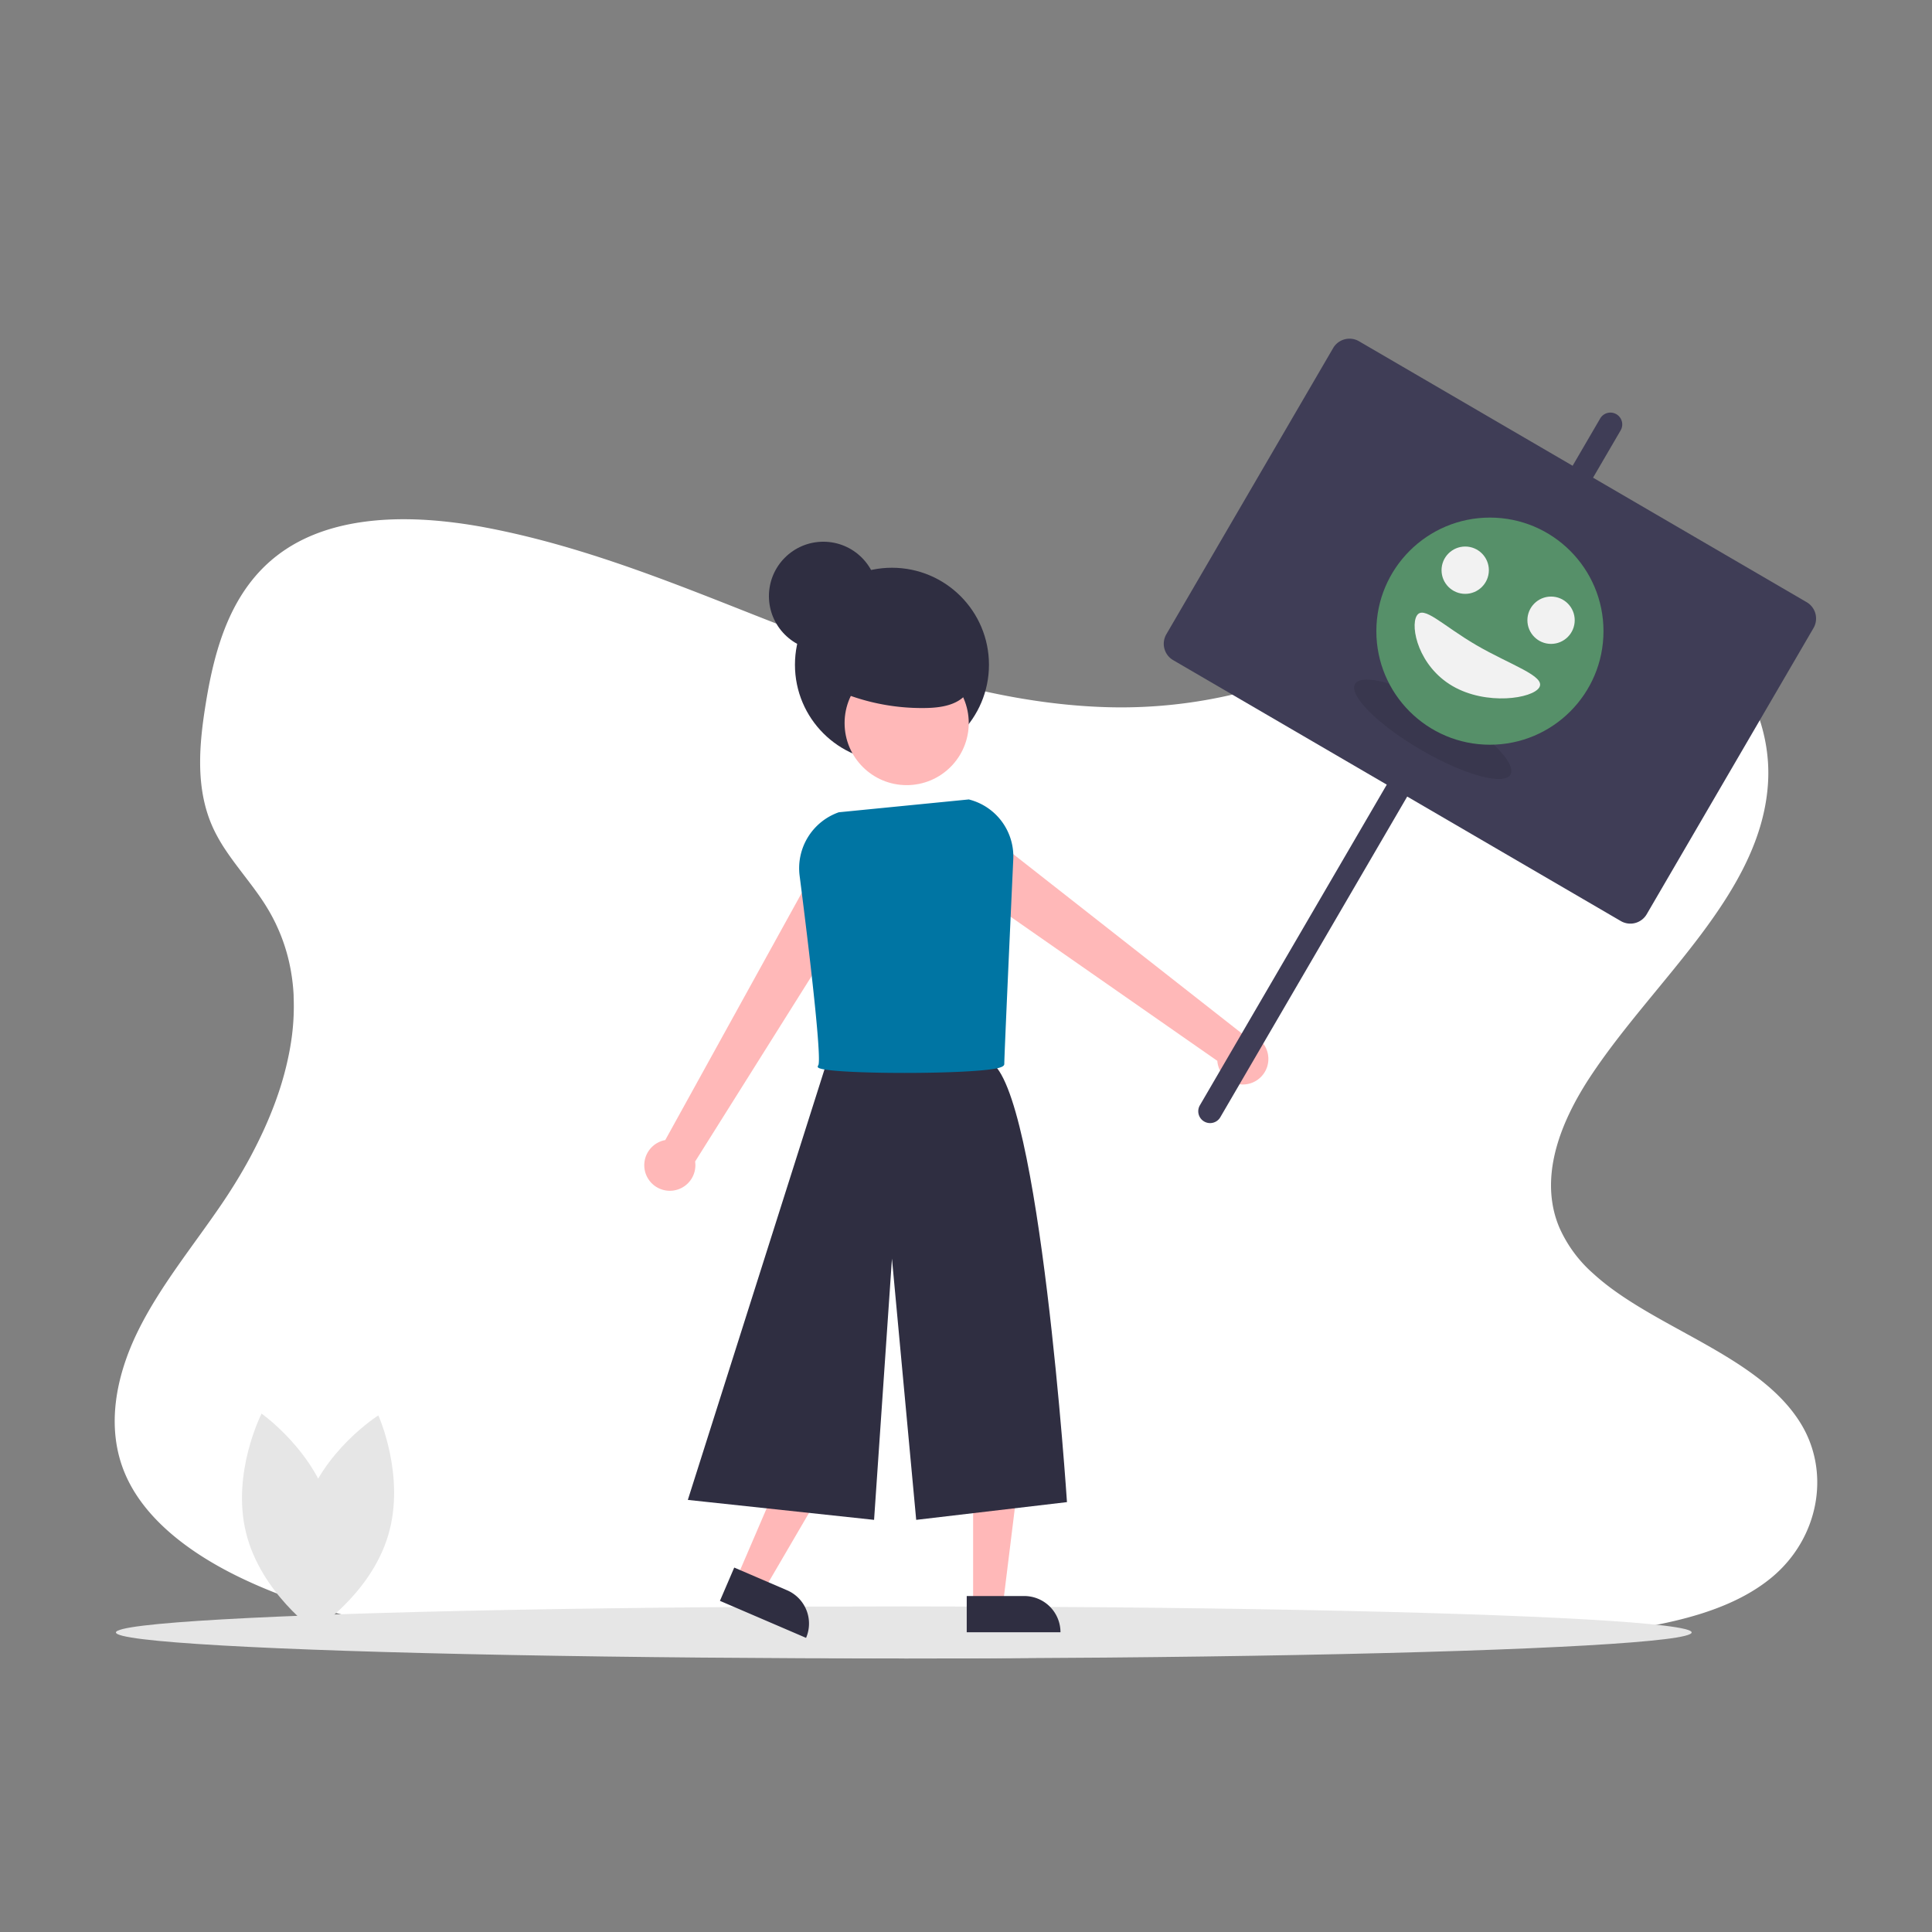
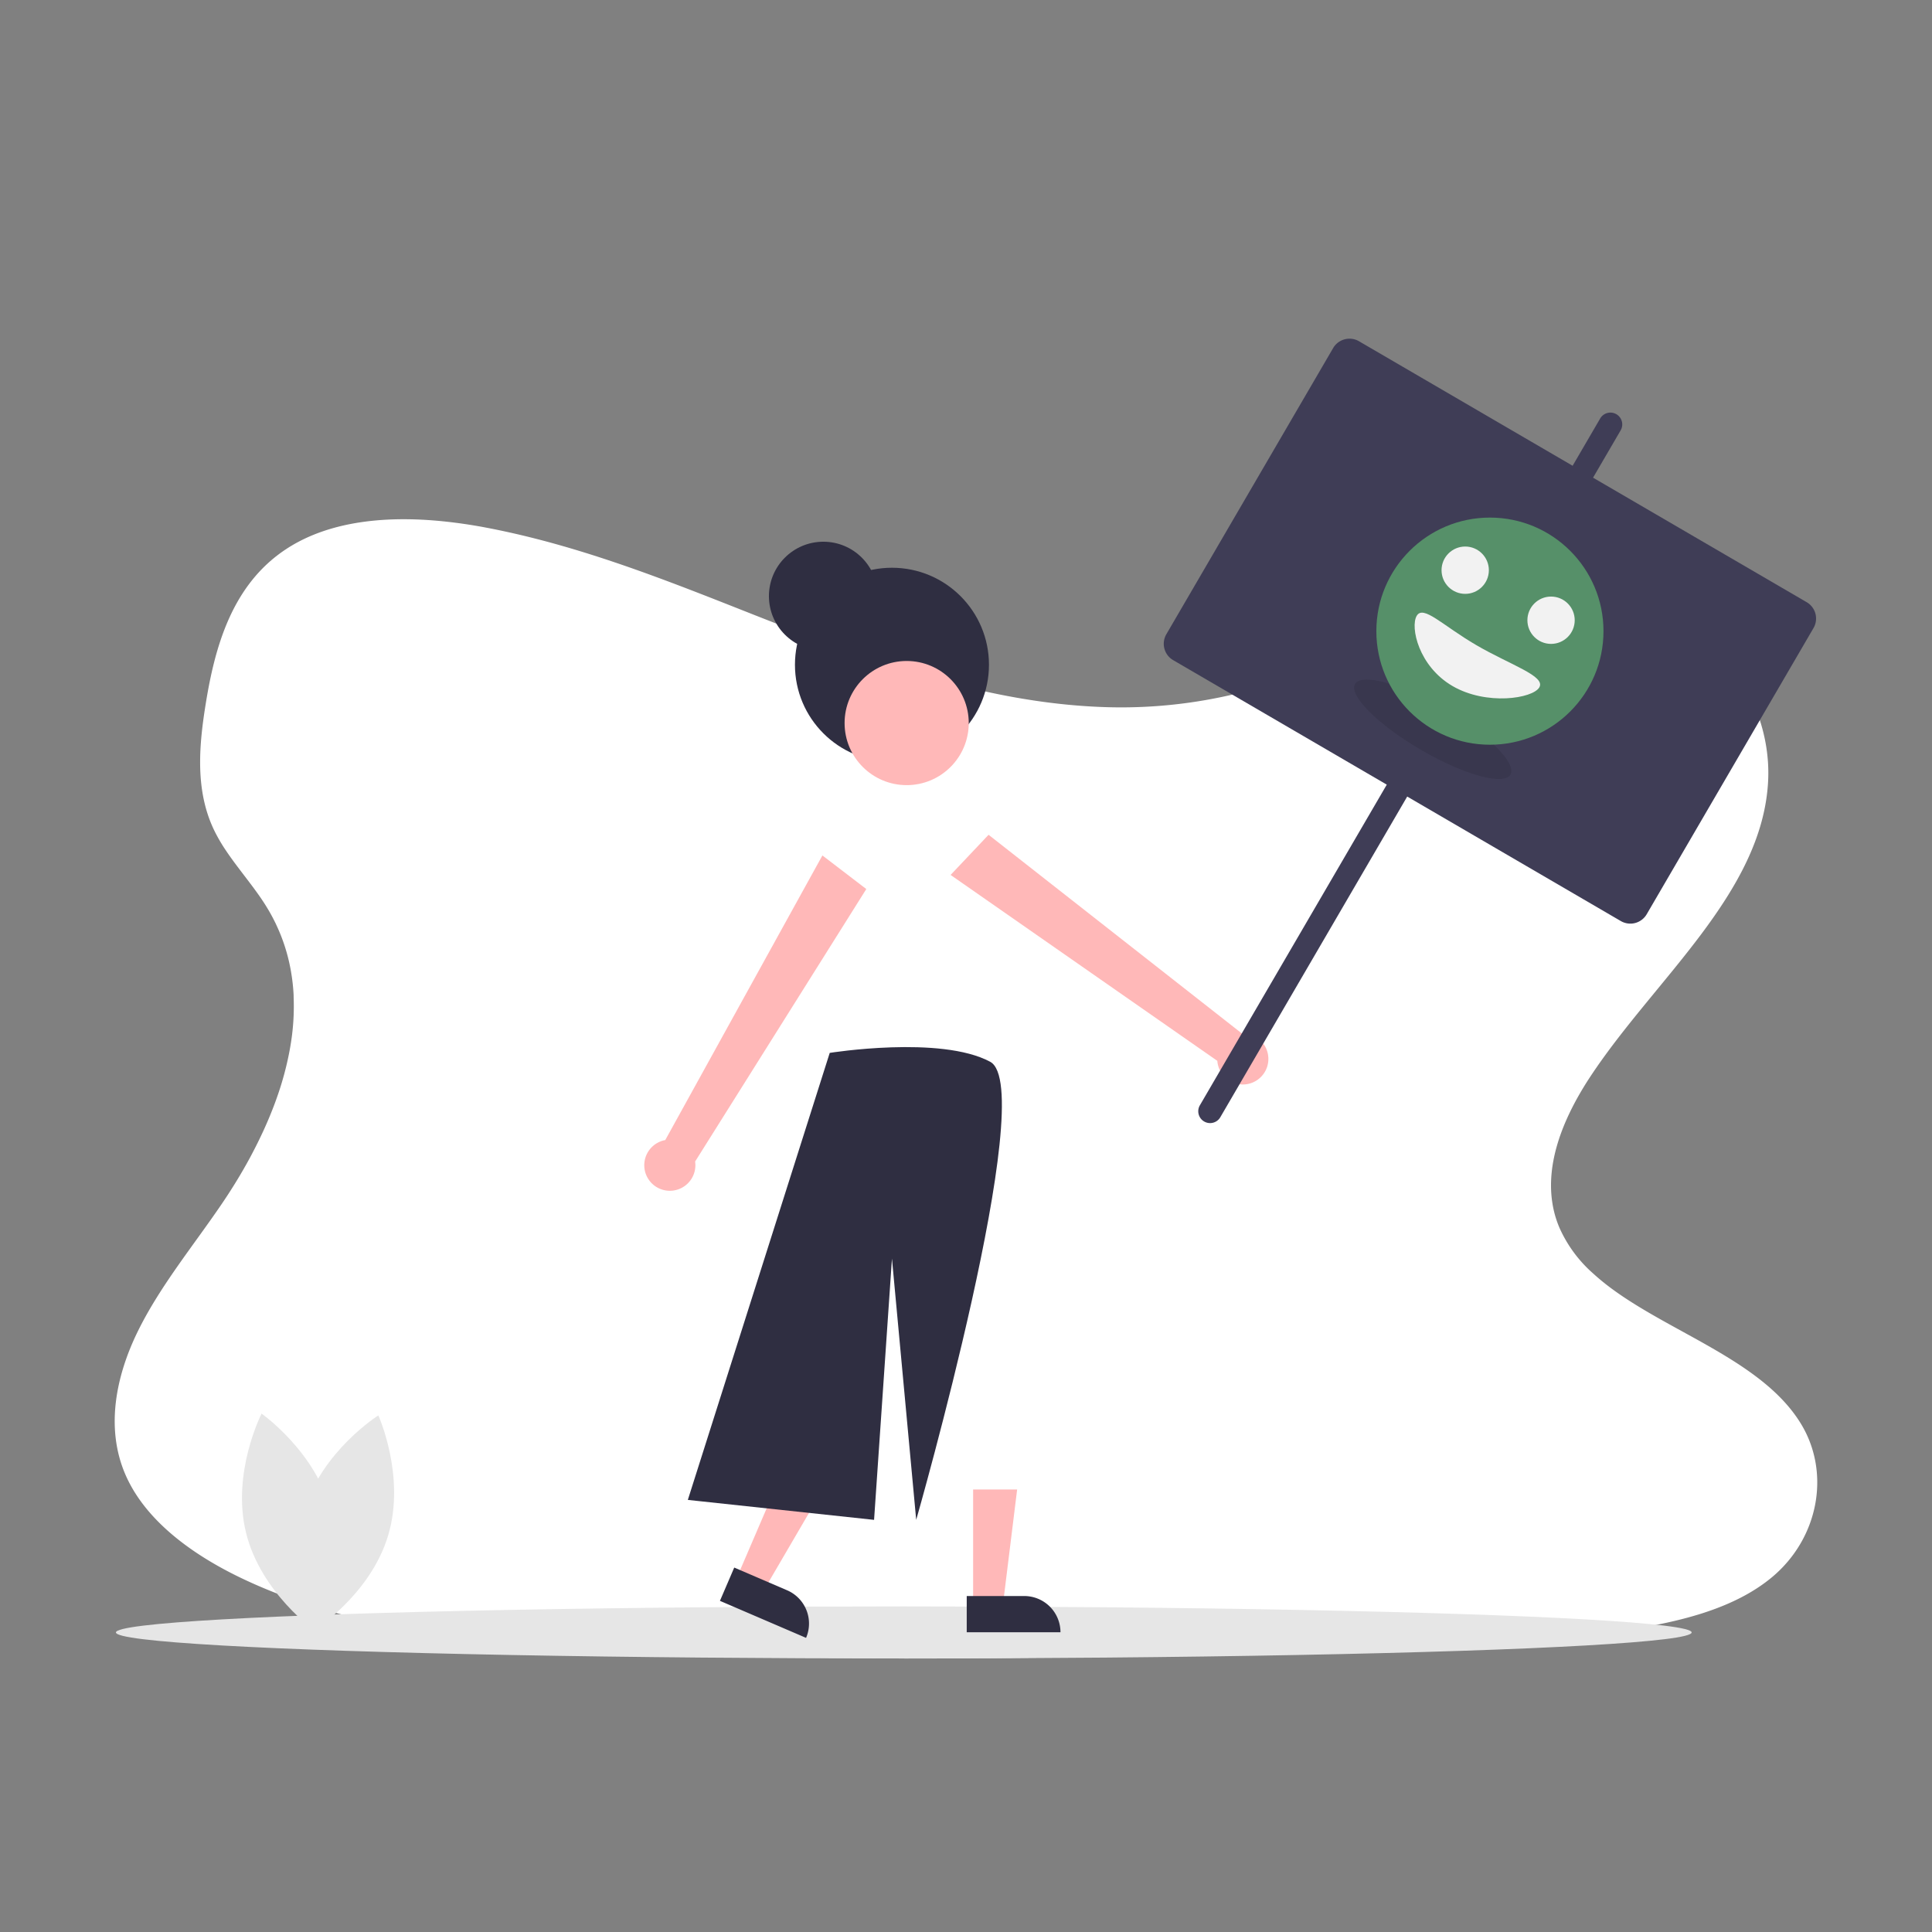
<svg xmlns="http://www.w3.org/2000/svg" width="800" height="800" viewBox="0 0 800 800">
  <rect x="0" y="0" width="800" height="800" fill="#808080" stroke="none" />
  <defs>
    <clipPath id="clip-_172">
      <rect width="800" height="800" />
    </clipPath>
  </defs>
  <g id="_172" data-name="172" clip-path="url(#clip-_172)">
    <g id="Component_1_194" data-name="Component 1 – 194" transform="translate(47.512 215)">
      <path id="Path_168" data-name="Path 168" d="M798.2,560.6c-7.681,6.368-16.954,10.907-26.968,14.266q-2.186.747-4.434,1.4c-3.868,1.152-7.828,2.151-11.822,3.024-1.969.44-3.952.845-5.935,1.222-3.373.649-6.759,1.229-10.125,1.76-12.492,1.962-25.068,3.415-37.707,4.518q-5.845.517-11.7.929l-1.557.112-2.793.189-1.718.112c-2.612.175-5.223.328-7.828.475-10.439.587-20.893,1.013-31.346,1.4-7.681.265-15.285.489-22.924.7l-15.537.454-4.015.119-1.76.049q-6.9.209-13.812.4l-1.3.035-4.05.119-7.681.209-2.29.063-2.095.056c-48.761,1.313-97.557,2.269-146.289,1.857q-5.852-.042-11.7-.126c-36.185-.468-72.328-1.732-108.408-4.19-12.681-.866-25.445-1.913-38.14-3.359q-5.866-.663-11.7-1.445c-31.185-4.19-61.6-11.256-88.849-24.44-20.522-9.951-39.467-24.1-47.413-42.937-8.023-19.007-3.778-40.354,5.384-58.984s22.945-35.326,34.83-52.832c4.085-6.026,7.946-12.3,11.445-18.756.209-.391.426-.789.628-1.18q2.688-5.049,5.07-10.223h0q2.262-4.93,4.19-9.957.58-1.5,1.11-3c.042-.112.084-.223.119-.335s.091-.251.133-.377a129.277,129.277,0,0,0,5.265-19.461l.168-.922c.077-.44.154-.873.223-1.313s.133-.817.2-1.229h0a96.363,96.363,0,0,0,1.082-18.749v-.7a79.561,79.561,0,0,0-1.047-9.587h0c-.042-.272-.084-.538-.14-.8a75.079,75.079,0,0,0-3.68-13.337c-.07-.189-.147-.384-.223-.58a.784.784,0,0,0-.1-.258c-.524-1.334-1.082-2.653-1.7-3.973h0c-.1-.223-.209-.454-.314-.7h0c-.2-.426-.4-.852-.621-1.271h0q-1.473-3.01-3.282-5.942c-1.4-2.325-2.982-4.6-4.609-6.836l-.23-.314-.189-.265c-2.137-2.912-4.371-5.775-6.55-8.666-1.711-2.255-3.387-4.525-4.958-6.836l-.279-.419a69.654,69.654,0,0,1-5.083-8.749c-.293-.621-.58-1.243-.845-1.871-.475-1.1-.915-2.214-1.306-3.331-5.363-15.153-3.736-31.7-1.159-47.483,3.82-23.448,10.928-48.719,32.931-63.355,19.21-12.785,45.207-14.28,69.828-11.172,3.945.489,7.849,1.1,11.7,1.795l2.095.4c31.143,5.97,60.6,16.542,89.687,27.861,6.794,2.646,13.575,5.335,20.348,8.009Q384.373,165,392.32,168.1q9.182,3.575,18.5,6.983,5.824,2.137,11.7,4.19,9.42,3.275,18.965,6.222,6.759,2.095,13.589,3.945c21.647,5.893,43.852,9.978,66.581,10.767a203.394,203.394,0,0,0,51.54-4.776c3.945-.894,7.856-1.92,11.7-3.079a152.22,152.22,0,0,0,15.781-5.719c12.995-5.586,24.677-12.96,33.922-22.345l.077-.077c13.693-13.889,33.769-20.948,54.8-22.128a114.611,114.611,0,0,1,11.7-.063,116.1,116.1,0,0,1,42.372,9.916c33.266,15.083,54.78,47.015,53.16,78.905-2.353,46.422-47.106,82.055-73.808,122.667-1.885,2.863-3.68,5.817-5.349,8.833-.615,1.1-1.2,2.214-1.774,3.331-6.578,12.848-10.53,26.723-8.379,40.053a42.77,42.77,0,0,0,1.7,6.92c.328.985.7,1.969,1.11,2.947A54.81,54.81,0,0,0,724.093,434.6a94.977,94.977,0,0,0,8.54,6.941c24.915,18.113,61,29.537,76.943,54.284C822.913,516.348,817.983,544.174,798.2,560.6Z" transform="translate(-112.078 -122.422)" fill="#fff" />
    </g>
    <g id="Group_362" data-name="Group 362" transform="translate(48 140.24)">
      <ellipse id="Ellipse_1200" data-name="Ellipse 1200" cx="326.24" cy="10.777" rx="326.24" ry="10.777" transform="translate(0 524.941)" fill="#e6e6e6" />
      <circle id="Ellipse_1201" data-name="Ellipse 1201" cx="40.168" cy="40.168" r="40.168" transform="translate(281.174 94.852)" fill="#2f2e41" />
      <path id="Path_4847" data-name="Path 4847" d="M555.957,403.42l-18.176-13.91L472.71,507.369a10.582,10.582,0,1,0,12.363,8.884Z" transform="translate(-245.24 -175.525)" fill="#ffb8b8" />
      <path id="Path_4848" data-name="Path 4848" d="M724.493,470.136a10.588,10.588,0,0,0-10.432-7.121L609.216,380.773,593.491,397.4l110.448,76.983a10.582,10.582,0,1,0,20.554-4.249Z" transform="translate(-247.868 -175.348)" fill="#ffb8b8" />
      <path id="Path_4849" data-name="Path 4849" d="M362.3,534.046h12.352L380.53,486.4H362.3Z" transform="translate(-7.354 -9.873)" fill="#ffb8b8" />
      <path id="Path_4850" data-name="Path 4850" d="M0,0H38.819V15H15A15,15,0,0,1,0,0H0Z" transform="translate(391.119 535.641) rotate(180)" fill="#2f2e41" />
      <path id="Path_4851" data-name="Path 4851" d="M262.4,522.87l11.348,4.877,24.212-41.45-16.749-7.2Z" transform="translate(-5.326 -9.725)" fill="#ffb8b8" />
      <path id="Path_4852" data-name="Path 4852" d="M0,0H38.819V15H15A15,15,0,0,1,0,0Z" transform="translate(285.775 537.965) rotate(-156.744)" fill="#2f2e41" />
-       <path id="Path_4853" data-name="Path 4853" d="M541.188,472.908l-58.757,185.1,77.119,8.263,7.406-108.177L576.993,666.27l62.429-7.345S628.145,487.6,607.618,476.58,541.188,472.908,541.188,472.908Z" transform="translate(-245.614 -177.169)" fill="#2f2e41" />
+       <path id="Path_4853" data-name="Path 4853" d="M541.188,472.908l-58.757,185.1,77.119,8.263,7.406-108.177L576.993,666.27S628.145,487.6,607.618,476.58,541.188,472.908,541.188,472.908Z" transform="translate(-245.614 -177.169)" fill="#2f2e41" />
      <circle id="Ellipse_1202" data-name="Ellipse 1202" cx="25.706" cy="25.706" r="25.706" transform="translate(301.727 133.458)" fill="#ffb8b8" />
-       <path id="Path_4854" data-name="Path 4854" d="M573.178,479.081c-17.849,0-35.027-.791-35.913-2.326a.65.65,0,0,1,.126-.809c1.228-1.808-1.655-31.2-7.726-78.608a24.557,24.557,0,0,1,16.173-26.168l.113-.026,53.8-5.313.6.169a24.339,24.339,0,0,1,17.789,24.646c-1.387,30.242-3.715,81.462-3.715,84.728,0,.889-1.237,1.334-2.314,1.623C606.875,478.4,589.737,479.081,573.178,479.081Zm-35.094-2.442Z" transform="translate(-246.569 -175.044)" fill="#0075a3" />
      <path id="Path_4856" data-name="Path 4856" d="M320.233,665.481c-7.357,24.577,4.061,49.7,4.061,49.7s23.348-14.72,30.7-39.3-4.061-49.7-4.061-49.7S327.59,640.9,320.233,665.481Z" transform="translate(-242.271 -180.329)" fill="#e6e6e6" />
      <path id="Path_4857" data-name="Path 4857" d="M330.922,666.13c6.192,24.9-6.4,49.458-6.4,49.458s-22.629-15.8-28.821-40.7,6.4-49.458,6.4-49.458S324.729,641.234,330.922,666.13Z" transform="translate(-241.788 -180.314)" fill="#e6e6e6" />
-       <path id="Path_4858" data-name="Path 4858" d="M538.024,315.625a88.77,88.77,0,0,0,44.619,10.781c5.96-.155,12.527-1.239,16.3-5.854,4.259-5.207,3.193-13.344-.915-18.671s-10.535-8.33-16.947-10.367c-6.066-1.927-12.567-3.168-18.787-1.821a23.394,23.394,0,0,0-16.953,31.08" transform="translate(-246.742 -173.487)" fill="#2f2e41" />
      <circle id="Ellipse_1203" data-name="Ellipse 1203" cx="22.533" cy="22.533" r="22.533" transform="translate(270.398 84.075)" fill="#2f2e41" />
      <path id="Path_4859" data-name="Path 4859" d="M949.8,280.2l-88.452-51.553L872.7,209.178a4.9,4.9,0,1,0-8.464-4.933l-11.347,19.467-88.451-51.553a7.838,7.838,0,0,0-10.718,2.825l-69.066,118.5a7.838,7.838,0,0,0,2.825,10.718l88.452,51.553L698.476,488.643a4.9,4.9,0,0,0,8.464,4.933l77.453-132.889,88.452,51.553a7.837,7.837,0,0,0,10.718-2.825l69.066-118.5A7.837,7.837,0,0,0,949.8,280.2Z" transform="translate(-249.697 -171.091)" fill="#3f3d56" />
      <ellipse id="Ellipse_1204" data-name="Ellipse 1204" cx="9.797" cy="37.229" rx="9.797" ry="37.229" transform="matrix(0.504, -0.864, 0.864, 0.504, 508.168, 151.451)" opacity="0.1" />
      <circle id="Ellipse_1205" data-name="Ellipse 1205" cx="47.026" cy="47.026" r="47.026" transform="translate(521.918 74.083)" fill="#569069" />
      <path id="Path_4860" data-name="Path 4860" d="M841.253,317.814c-2.725,4.675-21.942,7.623-35.966-.551s-17.545-24.374-14.82-29.049,10.663,3.947,24.687,12.12S843.978,313.14,841.253,317.814Z" transform="translate(-251.849 -173.442)" fill="#f2f2f2" />
      <circle id="Ellipse_1206" data-name="Ellipse 1206" cx="9.797" cy="9.797" r="9.797" transform="translate(548.912 86.069)" fill="#f2f2f2" />
      <circle id="Ellipse_1207" data-name="Ellipse 1207" cx="9.797" cy="9.797" r="9.797" transform="translate(584.462 106.788)" fill="#f2f2f2" />
    </g>
  </g>
</svg>